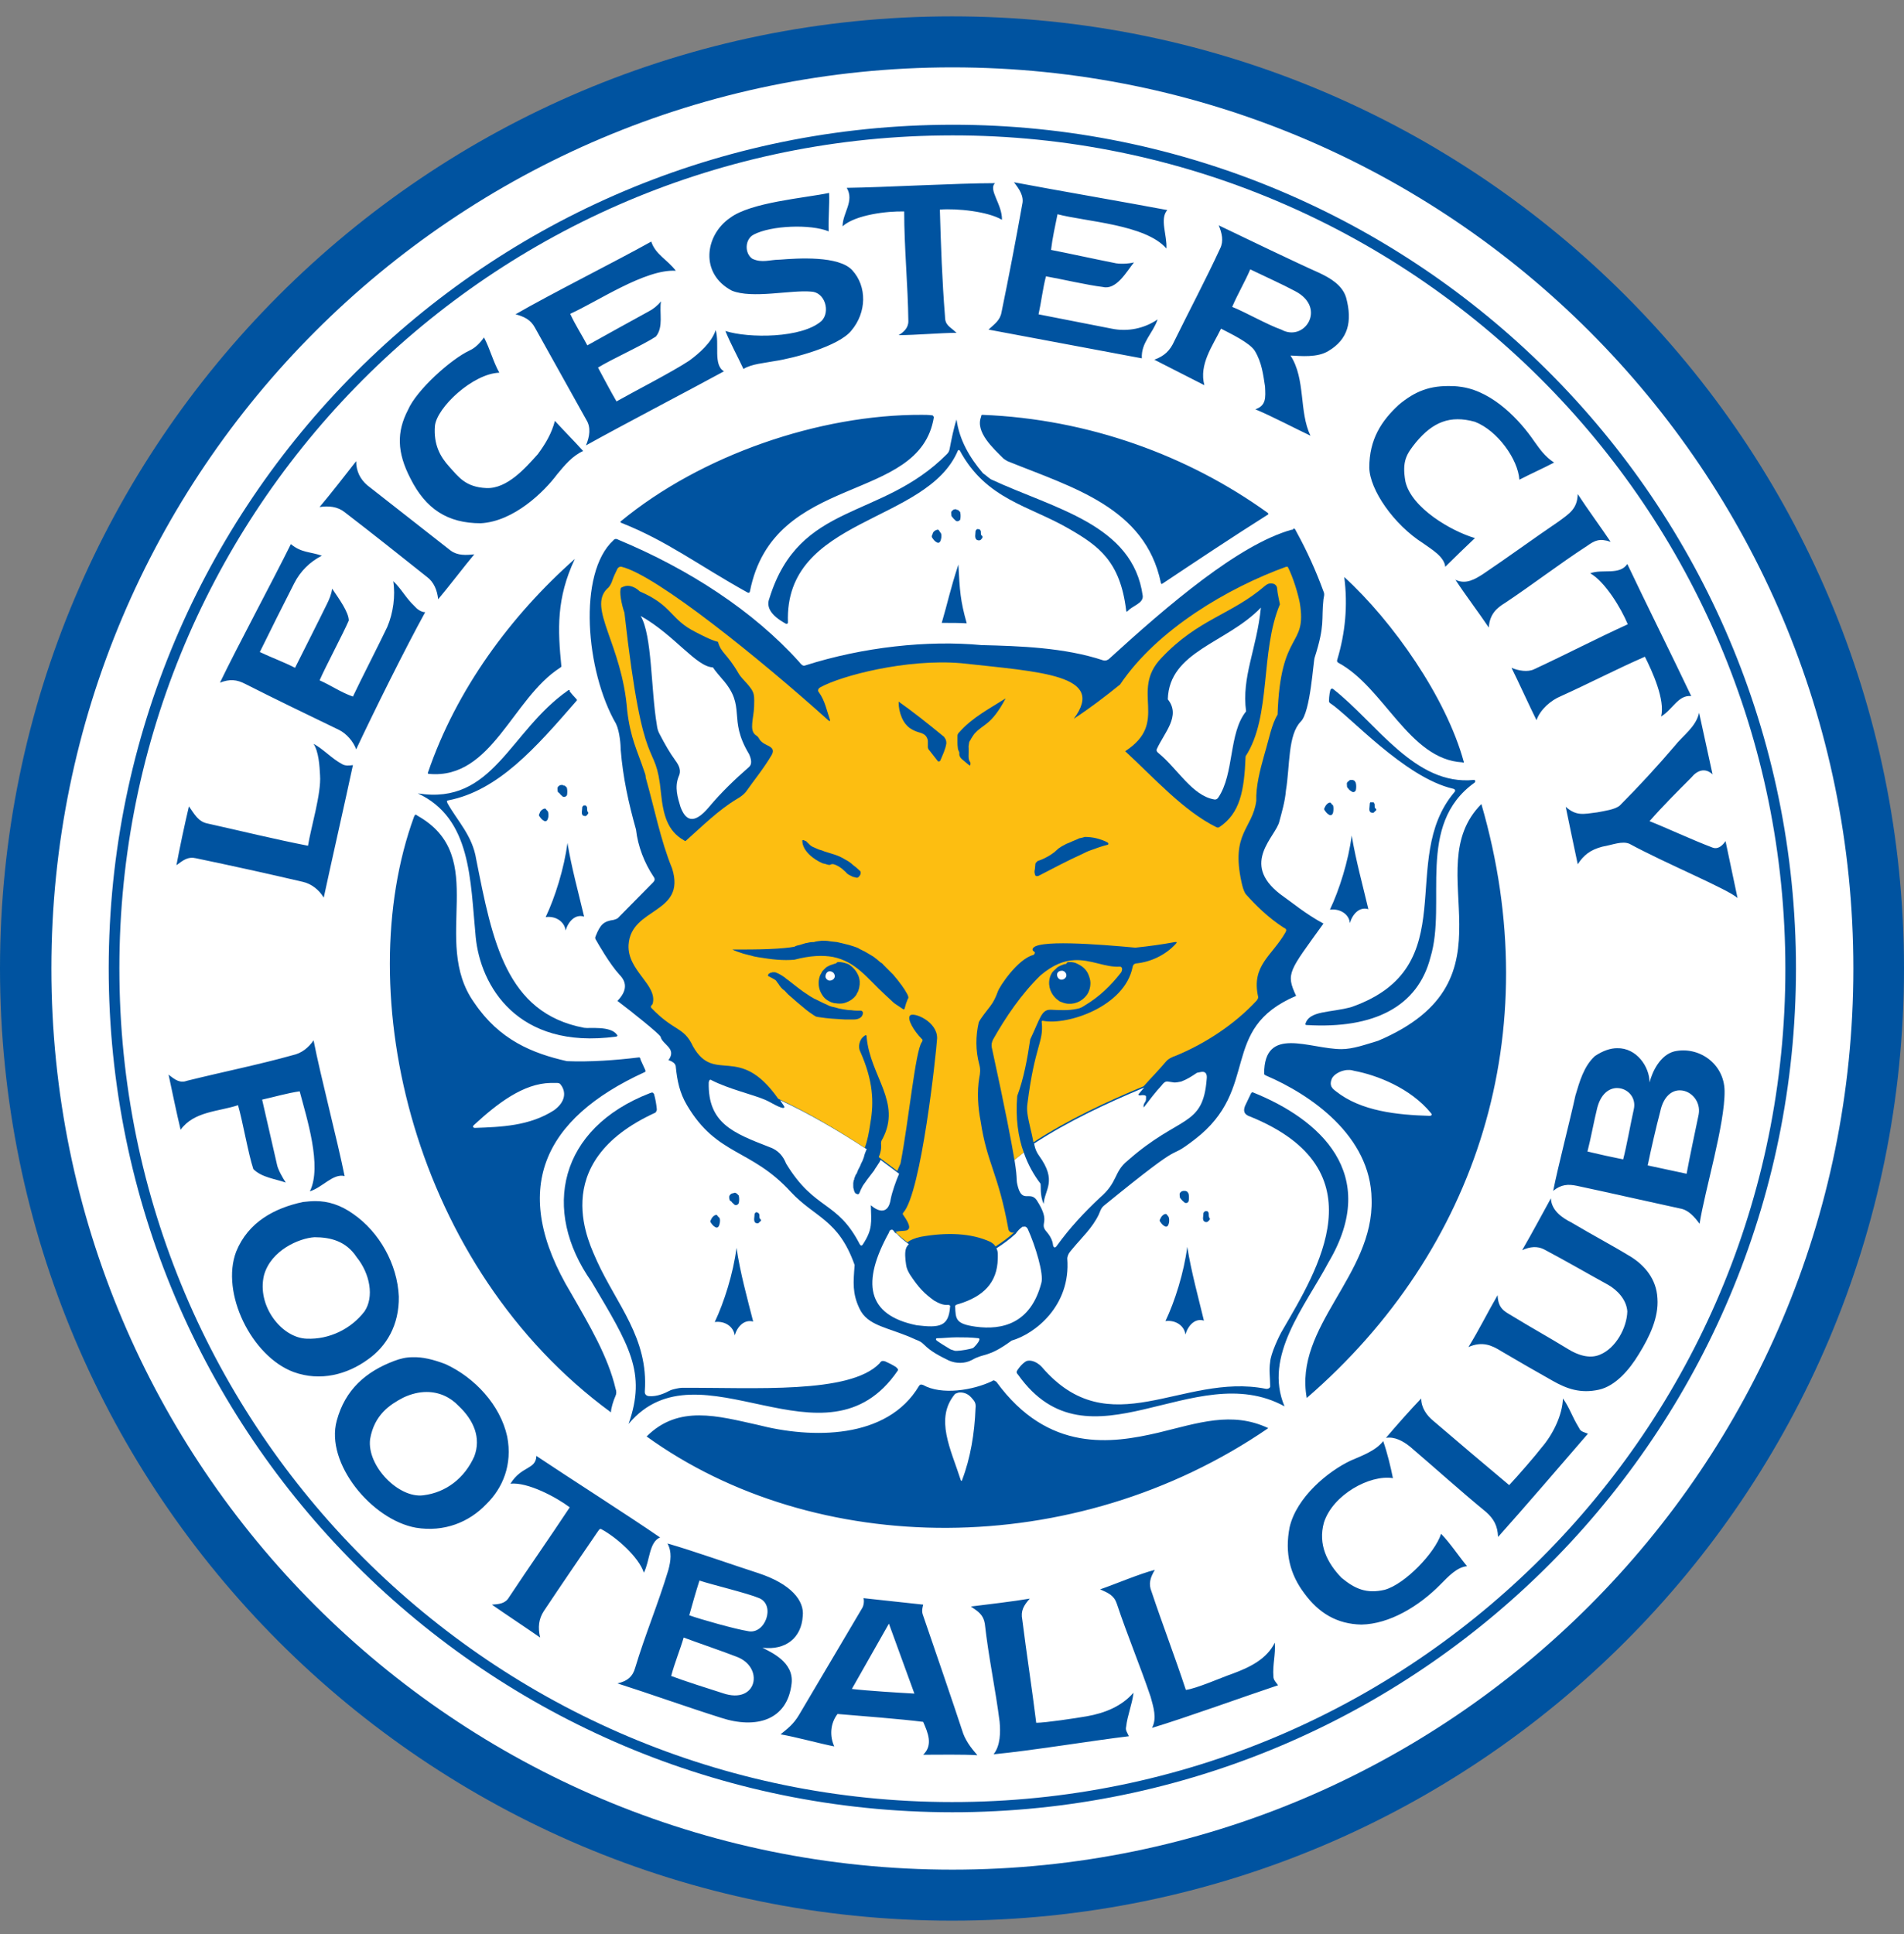
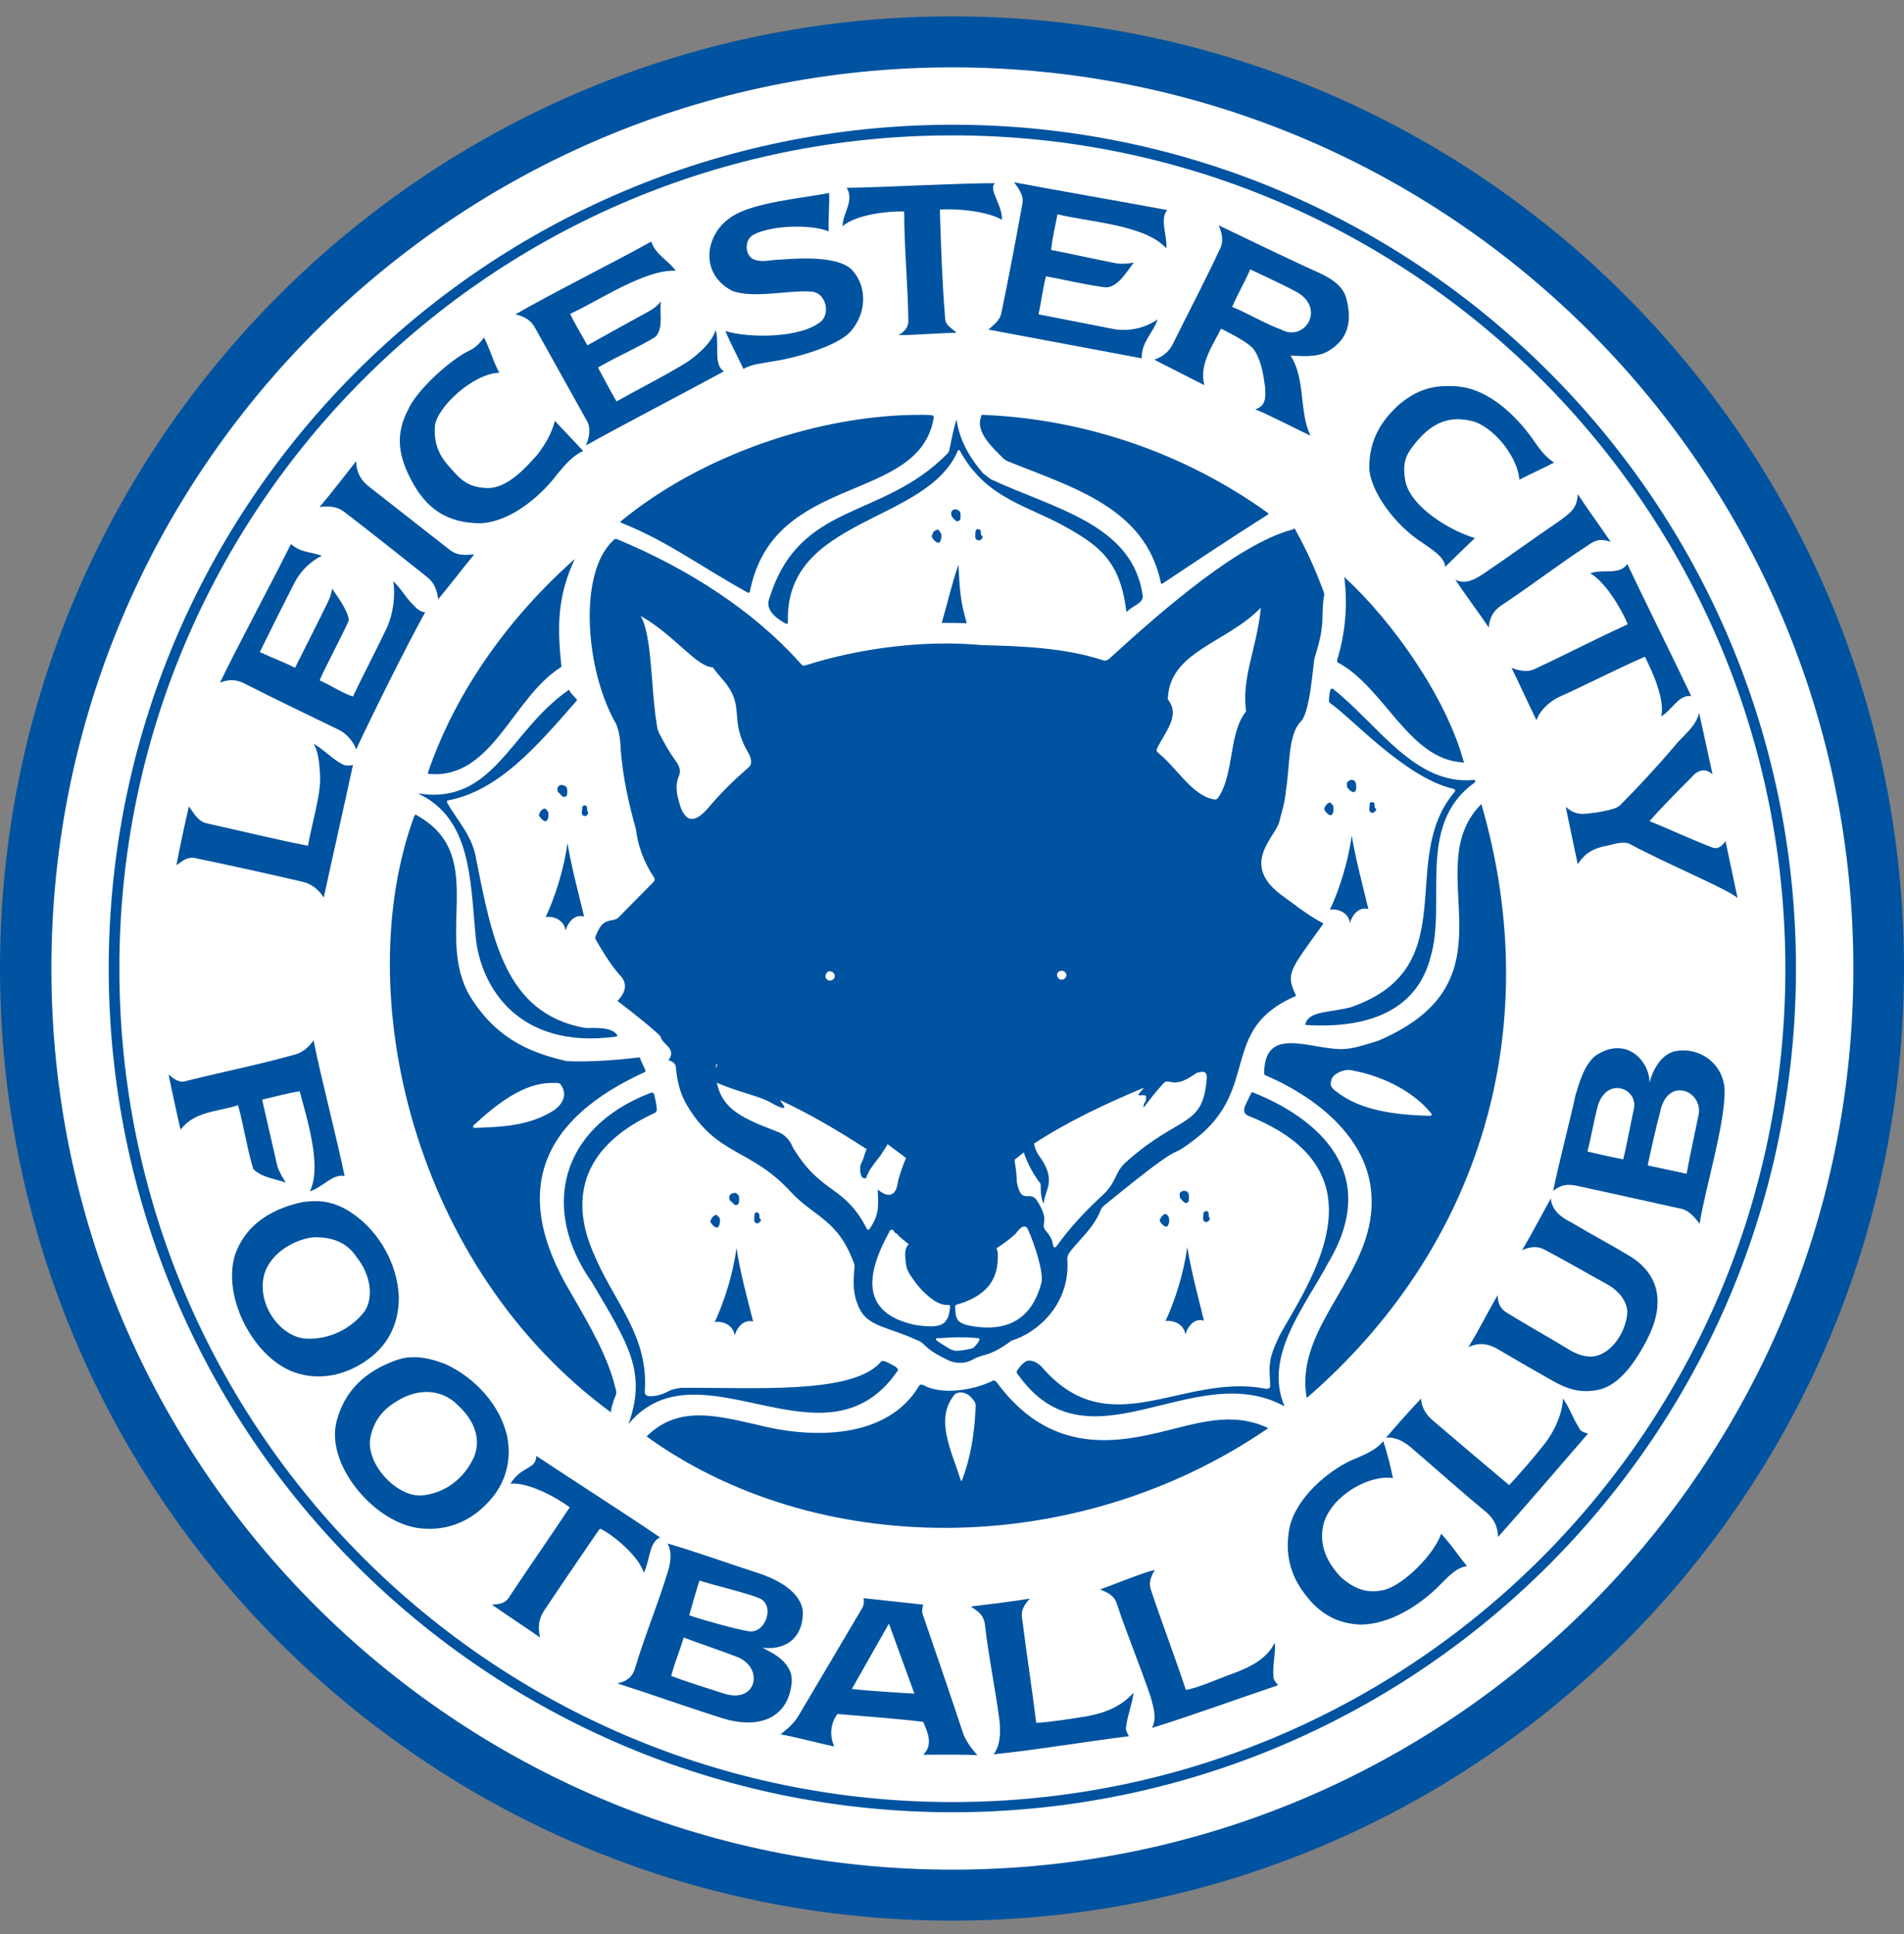
<svg xmlns="http://www.w3.org/2000/svg" width="64" height="65" fill="none" viewBox="0 0 64 65">
  <rect x="0" y="0" width="64" height="65" fill="#808080" stroke="none" />
  <path fill="#0053A0" d="M64 32.55c0 17.67-14.33 32-32 32s-32-14.33-32-32 14.33-32 32-32 32 14.33 32 32z" />
  <path fill="#fff" d="M62.298 32.55c0 16.723-13.562 30.286-30.285 30.286-16.724 0-30.286-13.563-30.286-30.286S15.289 2.264 32.013 2.264c16.723 0 30.285 13.563 30.285 30.286z" />
  <path fill="#0053A0" d="M4.015 32.908C3.813 17.446 16.192 4.74 31.655 4.553 47.116 4.35 59.822 16.745 60.01 32.207c.202 15.463-12.193 28.169-27.655 28.355-15.447.187-28.153-12.192-28.34-27.654zm27.64-28.713C16.004 4.397 3.47 17.244 3.656 32.908c.203 15.65 13.049 28.184 28.714 27.997 15.649-.202 28.183-13.049 27.997-28.713-.203-15.665-13.065-28.2-28.714-27.997z" />
  <path fill="#0053A0" d="M30.985 13.942c-3.442-.015-7.428 1.355-10.122 3.582-.015 0-.015.03.016.046 1.541.608 2.585 1.418 4.235 2.336.063.031.078.016.094-.031.794-4.033 5.714-2.912 6.182-5.855-.016-.015-.016-.062-.063-.062-.124-.016-.233-.016-.342-.016zm2.04 0c-.032 0-.047.016-.047.063-.203.513.405 1.058.747 1.401.031.031.094.062.14.093 2.196.888 4.625 1.558 5.154 4.08.016.047.016.063.063.031 1.167-.778 2.335-1.557 3.519-2.304.062-.031.03-.047 0-.078-2.663-1.915-6.01-3.146-9.577-3.286zm-13.703 4.843c-2.149 1.9-3.986 4.391-4.936 7.178-.016.031 0 .047.046.047 2.103.187 2.788-2.538 4.391-3.566.016-.015.047-.03.047-.046-.124-1.246-.171-2.29.452-3.613zm25.863.607c.125.966.032 1.884-.233 2.772-.016.047-.016.078.031.109 1.542.825 2.383 3.254 4.173 3.348.016.015.063.015.047-.016-.592-2.164-2.383-4.718-4.018-6.213zm4.61 7.63c-2.196 2.196 1.37 5.902-3.473 7.957-.42.125-.84.28-1.23.28-1.074 0-2.6-.81-2.6.826 0 .03.03.046.062.062 1.495.638 3.52 2.024 3.55 4.157.078 2.554-2.616 4.267-2.18 6.68 5.746-4.967 8.097-12.285 5.87-19.962zm-35.83.358c-.015 0-.03.032-.046.063-2.165 5.932-.032 15.15 6.617 20.024 0-.124.078-.39.156-.56.031-.063.031-.156 0-.234-.25-1.074-.887-2.149-1.495-3.208-2.102-3.488-.934-5.87 2.46-7.427.047-.016.047-.031.032-.078-.047-.109-.11-.233-.156-.343-.016-.03 0-.093-.078-.077-.763.093-1.62.155-2.398.124-1.168-.264-2.273-.716-3.114-1.962-1.495-2.086.56-4.905-1.915-6.29-.032-.032-.047-.032-.063-.032zm31.392 8.58c.062 0 .109.016.171.031.748.14 1.884.576 2.57 1.417.046.047.03.094-.047.094-1.09-.032-2.305-.156-3.146-.826-.124-.093-.233-.187-.14-.42.062-.14.265-.25.42-.28.063-.016.11-.016.172-.016zm-26.845.436h.187c.047 0 .109 0 .14.047.203.249.171.592-.218.872-.825.53-1.775.56-2.663.592-.03 0-.093-.032-.03-.094.793-.732 1.665-1.401 2.584-1.417zm14.886 9.997c-.015 0-.031 0-.031.015-.67.327-1.728.483-2.336.14-.078-.03-.109-.015-.14.032-1.074 1.806-3.612 1.775-5.419 1.308-1.339-.296-2.662-.685-3.737.389 5.653 4.08 14.357 4.204 20.897-.28-1.23-.577-2.351-.172-3.706.155-1.542.358-3.69.685-5.434-1.712-.032-.016-.063-.047-.094-.047zm-1.137.405h.047c.203.015.312.124.42.264.063.078.078.172.063.265-.031.84-.171 1.682-.452 2.414 0 .03-.03.046-.046 0-.327-1.028-.888-2.071-.187-2.897.078-.03.109-.046.155-.046zM34.083 6.126c.172.218.343.467.28.732-.217 1.214-.45 2.429-.7 3.643-.047.265-.234.39-.436.576 1.34.25 3.815.717 5.154.966-.031-.53.374-.841.53-1.308-.452.311-1.013.42-1.542.311-.545-.109-1.9-.373-2.46-.482.093-.421.14-.857.249-1.277.53.093 1.386.295 1.915.358.452.109.794-.514 1.043-.826-.171.047-.498.063-.67.016-.56-.109-1.556-.327-2.117-.436.047-.405.14-.81.218-1.199.95.25 2.959.343 3.66 1.152.03-.436-.234-.996.03-1.292-1.323-.25-3.846-.685-5.154-.934zm-.638.03c-1.277 0-3.706.141-4.983.157.265.451-.14.84-.14 1.292.436-.39 1.51-.514 2.071-.498 0 1.23.125 2.46.14 3.69 0 .234-.171.374-.327.467.56 0 1.433-.078 1.947-.078-.25-.233-.39-.249-.39-.576-.093-1.137-.14-2.444-.171-3.566.576-.046 1.62.063 2.087.343.015-.514-.468-1.012-.234-1.23zm-5.575.328c-.81.171-2.631.311-3.332.84-.84.577-1.027 1.87.063 2.445.685.28 1.977-.03 2.662.031.467.016.654.67.358.981-.654.592-2.46.592-3.238.343.186.452.404.84.607 1.277.265-.171.732-.203 1.043-.265.639-.093 2.165-.498 2.585-1.027.514-.608.53-1.48.031-2.025-.451-.498-1.837-.405-2.43-.358-.342 0-.606.125-.933-.031-.265-.187-.25-.654.046-.81.592-.311 1.916-.358 2.523-.109-.016-.451.031-.872.015-1.292zm13.096 1.09c.109.264.171.53.047.778-.483 1.044-1.028 2.071-1.542 3.115-.14.311-.327.498-.67.622.452.234 1.23.623 1.682.857-.187-.7.28-1.324.56-1.9.265.14.966.467 1.137.748.234.389.28.794.343 1.199.016.358.047.638-.327.763.53.218 1.355.653 1.853.887-.39-.81-.156-1.9-.67-2.694.343.016.904.078 1.277-.155.654-.39.81-.981.592-1.791-.125-.42-.53-.654-.888-.825-.84-.374-2.553-1.2-3.394-1.604zm-19.075.545c-1.168.654-3.41 1.775-4.562 2.444.296.078.514.187.654.452.576 1.028 1.152 2.071 1.728 3.099.156.249.11.56-.015.856 1.199-.67 3.44-1.837 4.64-2.491-.374-.218-.14-.919-.28-1.386-.125.405-.546.778-.888 1.028-.56.373-1.869 1.043-2.445 1.37-.218-.374-.42-.763-.622-1.137.451-.28 1.494-.747 1.946-1.043.265-.327.109-.794.171-1.184-.109.14-.265.265-.42.343-.483.265-1.557.856-2.056 1.137-.187-.358-.405-.685-.576-1.06.903-.404 2.523-1.51 3.55-1.447-.28-.374-.685-.545-.825-.981zm20.134.934c.451.218 1.105.514 1.51.732 1.075.56.312 1.728-.467 1.292-.452-.155-1.215-.591-1.65-.763.186-.436.42-.825.607-1.26zM16.27 11.342c-.125.171-.28.343-.483.436-.638.296-1.79 1.34-2.07 1.993-.39.747-.374 1.433.077 2.305.514 1.027 1.246 1.51 2.367 1.51 1.105-.062 2.118-1.043 2.57-1.65.248-.296.497-.608.871-.779-.311-.343-.638-.67-.95-1.012-.109.42-.311.763-.576 1.121-.405.451-1.027 1.168-1.728 1.137-.7-.031-.934-.374-1.246-.717-.311-.342-.53-.747-.483-1.37.063-.623 1.277-1.76 2.165-1.79-.203-.359-.312-.795-.514-1.184zm-4.298 4.157c-.327.421-.887 1.137-1.23 1.542.312-.047.607-.015.841.171.934.717 1.853 1.448 2.772 2.18.233.172.342.452.373.748.343-.405.888-1.121 1.215-1.51-.28.03-.56.046-.794-.125l-2.803-2.196c-.234-.202-.374-.467-.374-.81zm-2.195 2.788c-.592 1.199-1.807 3.457-2.383 4.656.327-.125.56-.11.857.046 1.043.53 2.086 1.028 3.145 1.542.25.124.483.39.576.654.576-1.23 1.65-3.395 2.32-4.61-.14 0-.28-.108-.373-.217-.28-.265-.42-.56-.701-.826.078.483 0 1.075-.202 1.542-.25.53-.904 1.806-1.153 2.336-.405-.14-.732-.374-1.12-.545.202-.467.778-1.542.98-2.009 0-.28-.327-.732-.56-1.074-.016.17-.094.358-.172.514-.249.513-.825 1.65-1.074 2.148-.358-.187-.825-.358-1.184-.53.25-.513.888-1.79 1.153-2.304.202-.404.53-.732.934-.934-.405-.14-.685-.093-1.043-.39zm.763 6.711c.171.265.202.732.218 1.059.046.607-.312 1.775-.405 2.367-1.121-.218-2.258-.499-3.38-.748-.31-.062-.435-.311-.622-.576-.124.514-.327 1.464-.42 1.978.233-.172.389-.296.654-.234 1.199.25 2.398.514 3.597.794.28.063.545.265.7.53.25-1.168.732-3.286.981-4.454-.124.016-.249.031-.358-.03-.374-.203-.623-.5-.965-.686zM10.54 34.964c-.171.249-.405.436-.7.498-1.106.311-2.274.545-3.536.856-.249.094-.404-.015-.638-.202.109.514.28 1.339.405 1.853.451-.623 1.277-.608 1.93-.825.156.529.343 1.635.515 2.148.28.28.731.327 1.09.452-.094-.14-.265-.436-.296-.607-.125-.561-.374-1.62-.499-2.18.42-.094.841-.218 1.262-.28.233.887.763 2.522.342 3.363.436-.14.779-.608 1.168-.514-.233-1.168-.81-3.364-1.043-4.563zm.062 5.403c-.14 0-.28.015-.42.03-.95.203-1.838.67-2.243 1.667-.529 1.386.514 3.52 1.931 4.048.903.328 1.807.078 2.492-.42.623-.436 1.059-1.152 1.043-2.118-.047-1.09-.654-2.164-1.526-2.771-.436-.312-.856-.436-1.277-.436zm-.031 1.214c.53 0 1.059.125 1.417.67.452.56.592 1.339.265 1.822-.452.591-1.184.95-1.947.918-.84-.03-1.681-1.105-1.432-2.133.233-.84 1.183-1.246 1.697-1.277zm3.286 4.033c-.203 0-.405.047-.608.125-.95.358-1.65.965-1.93 2.009-.39 1.432 1.183 3.332 2.662 3.596.95.156 1.79-.186 2.367-.794.545-.53.887-1.323.7-2.273-.233-1.059-1.09-1.978-2.07-2.43-.405-.155-.779-.248-1.121-.233zm.482 1.168c.42 0 .794.171 1.075.467.513.483.763 1.075.529 1.697-.327.732-.95 1.215-1.713 1.308-.825.11-1.9-.98-1.79-1.884.14-.825.67-1.167 1.12-1.401.265-.125.53-.187.78-.187zm3.69 2.149c-.015.467-.498.327-.871.934.576-.062 1.541.452 1.993.794-.67 1.012-1.37 2.009-2.04 3.021-.125.218-.343.234-.576.25.42.295 1.199.809 1.62 1.105-.079-.343-.048-.623.124-.888.591-.887 1.199-1.775 1.806-2.662.031-.032.062-.125.124-.094.499.265 1.262.934 1.433 1.464.203-.39.171-1.028.545-1.184-1.059-.731-3.114-2.04-4.158-2.74zm4.407 2.943c.156.28.11.592.031.887-.342 1.137-.778 2.165-1.12 3.301-.079.28-.25.437-.593.514 1.075.343 2.336.794 3.473 1.153 1.183.389 2.242.093 2.382-1.153.078-.716-.685-1.043-.98-1.199.778.094 1.307-.327 1.354-1.059.062-.529-.405-1.09-1.495-1.448-.778-.249-2.273-.778-3.052-.996zm16.381.887c-.498.125-1.339.483-1.837.654.28.125.467.203.56.483.358 1.074.779 2.071 1.137 3.13.093.343.218.716.047 1.043 1.136-.342 3.114-1.059 4.235-1.432-.062-.094-.156-.172-.156-.296-.03-.405.078-.732.047-1.137-.265.545-.825.825-1.417 1.043-.327.11-1.246.514-1.573.545-.358-1.09-.794-2.226-1.152-3.3-.109-.266-.047-.468.11-.733zm-15.306.359c.42.14 1.603.42 2.008.591.56.234.203 1.246-.389 1.106-.405-.063-1.573-.39-1.962-.53.109-.389.218-.778.343-1.167zm5.512.591c.031.078.015.25-.047.343l-2.118 3.581c-.186.312-.373.452-.622.654.482.078 1.323.312 1.806.405-.156-.343-.14-.763.109-1.09.747.062 2.149.171 2.88.265.156.358.343.778 0 1.105.499 0 1.355-.015 1.822.016-.218-.25-.42-.514-.514-.84-.218-.67-1.058-3.13-1.323-3.894-.047-.14.016-.311.016-.327l-2.01-.218zm5.59.016c-.545.093-1.464.202-1.978.265.25.17.42.28.468.576.124 1.12.358 2.195.498 3.3.03.343.03.795-.203 1.09 1.184-.108 3.364-.466 4.547-.606-.047-.11-.124-.203-.093-.312.046-.405.202-.747.249-1.152-.39.451-.95.685-1.573.794-.358.062-1.386.218-1.697.218-.14-1.137-.327-2.336-.467-3.457-.063-.311.047-.483.249-.716zm-4.734.84l.857 2.352c-.545-.031-1.573-.093-2.102-.156l1.245-2.195zm-6.898.468c.498.187 1.324.467 1.76.638.965.343.716 1.635-.452 1.23-.53-.17-1.23-.389-1.728-.576.109-.42.296-.872.42-1.292zM48.83 12.977c-.764-.031-1.262.171-1.807.623-.592.545-.997 1.168-.997 2.117.016.748.826 1.916 1.807 2.539.28.202.716.451.747.794.327-.327.67-.654.997-.966-.794-.233-2.134-1.012-2.336-1.9-.125-.7.047-.934.358-1.323.56-.67 1.137-.919 1.978-.685.763.296 1.448 1.261 1.494 1.946.39-.202.779-.373 1.168-.576-.311-.202-.467-.436-.67-.716-.466-.685-1.354-1.65-2.413-1.822-.093-.015-.218-.031-.327-.031zm4.203 3.628c-.015.498-.28.654-.638.919-.872.591-1.697 1.199-2.554 1.775-.249.156-.56.358-.918.187.28.436.84 1.183 1.12 1.604.032-.452.265-.654.546-.826.934-.622 1.822-1.308 2.756-1.915.264-.187.42-.265.794-.14-.28-.42-.825-1.168-1.106-1.604zm1.666 2.351c-.264.39-.84.156-1.245.312.498.28 1.043 1.183 1.261 1.713-1.121.513-2.04.996-3.145 1.51-.218.109-.545.047-.763-.047.233.467.607 1.293.84 1.76.125-.358.483-.67.826-.81.996-.451 1.822-.887 2.818-1.323.25.498.685 1.448.545 2.008.39-.233.576-.732 1.012-.685-.545-1.152-1.603-3.285-2.148-4.438zm2.414 4.999c-.109.482-.545.763-.825 1.12-.545.64-1.2 1.355-1.838 1.994-.155.14-.53.187-.763.233-.482.063-.7.125-1.058-.186.108.514.295 1.432.404 1.93.203-.311.42-.482.826-.591.358-.063.67-.203.918-.094 1.168.639 3.348 1.542 3.628 1.822l-.404-1.915c-.125.187-.28.28-.436.218-.701-.265-1.526-.654-2.118-.888.436-.498.934-.996 1.401-1.463.203-.25.468-.343.717-.11l-.452-2.07zM54.357 35.228c-.218 0-.467.078-.747.265-.374.343-.514.856-.654 1.323-.171.795-.592 2.414-.748 3.208.265-.218.499-.233.795-.171 1.167.249 2.32.514 3.472.763.28.047.483.28.654.514.171-1.106.856-3.348.84-4.47-.015-.918-.871-1.51-1.696-1.323-.468.125-.732.67-.826 1.043 0-.529-.436-1.167-1.09-1.152zm0 1.34c.343 0 .654.31.56.716-.093.404-.248 1.276-.357 1.681-.39-.078-.81-.171-1.2-.264.11-.42.219-1.028.328-1.464.124-.483.405-.67.67-.67zm2.134.077c.358.016.685.374.607.81-.11.53-.312 1.48-.405 1.993l-1.308-.28c.109-.53.28-1.277.42-1.806.11-.53.405-.732.686-.717zm-4.36 3.628c-.327.592-.623 1.153-.966 1.744.265-.124.514-.14.732-.03.763.404 1.401.778 2.165 1.198.295.171.607.483.638.888-.016.56-.39 1.23-.903 1.448-.374.171-.794 0-1.075-.172-.685-.42-1.23-.716-1.915-1.136-.233-.14-.452-.234-.467-.685-.327.56-.623 1.168-.981 1.744.467-.203.779-.063 1.105.14.608.358 1.122.654 1.729.996.467.265.934.436 1.557.296.545-.124 1.012-.654 1.34-1.199.357-.576.669-1.23.622-1.868-.031-.654-.436-1.106-.872-1.386-.716-.436-1.292-.732-2.024-1.168-.28-.14-.67-.39-.685-.81zM52.535 47c-.015.545-.326 1.199-.716 1.65-.202.265-.825.982-1.09 1.262-.872-.732-1.666-1.401-2.538-2.149-.233-.187-.42-.451-.42-.763-.358.374-.841.919-1.184 1.324.296-.047.576.109.81.296.856.731 1.682 1.479 2.554 2.195.264.233.389.467.404.84.795-.887 2.243-2.568 3.021-3.471-.109-.047-.249-.063-.295-.187-.25-.405-.312-.67-.546-.997zm-6.041 1.433c-.25.327-.732.498-1.09.654-.763.358-1.822 1.23-2.056 2.242-.17.872.016 1.588.499 2.227.482.654 1.09 1.027 1.915 1.043.934-.016 1.93-.607 2.663-1.355.249-.25.545-.576.887-.607-.296-.358-.545-.748-.872-1.09-.202.638-1.214 1.697-1.9 1.884-.607.14-.996-.031-1.448-.405-.482-.498-.794-1.121-.591-1.853.296-.934 1.541-1.62 2.32-1.495-.078-.389-.187-.84-.327-1.245z" />
  <path fill="#0053A0" d="M32.153 14.098c-.094.28-.172.67-.234.997-.015.077-.047.124-.093.17-2.212 2.228-4.952 1.574-5.964 4.844-.11.28.031.56.53.84.046.032.093.016.093-.03-.125-3.551 4.671-3.302 5.714-5.778.016-.03.047-.015.063 0 .887 1.65 2.335 1.853 3.674 2.632.997.576 1.713 1.09 1.916 2.725 0 .078.03.062.062.031.156-.171.514-.25.498-.498-.327-2.414-2.974-2.928-5.107-3.924-.094-.063-.171-.14-.265-.203-.451-.53-.794-1.12-.887-1.806zm-.047 3.02c-.031 0-.047 0-.062.017-.016.015-.047.03-.063.062-.015.015 0 .093 0 .14.016.031.032.047.047.062.031.047.062.063.109.11.062.03.125-.016.14-.047.016-.078.016-.172 0-.234 0-.031-.031-.047-.047-.062-.015-.032-.046-.032-.077-.032 0-.015-.016-.03-.047-.015zm.732.67s-.016 0-.016.016c-.015.016-.031.031-.031.047 0 .093-.047.233.047.296.046.015.093.03.14-.016.015-.031.047-.031.047-.093 0-.032-.032-.032-.047-.063-.016-.046 0-.109-.016-.14-.015-.015-.03-.047-.046-.047-.032 0-.063-.015-.078 0zm-1.34.016c-.062.016-.14.062-.155.156-.031.046-.031.093 0 .124.031.047.078.11.14.14.047.032.109.032.14-.077.031-.094.031-.218-.015-.25-.047-.062-.047-.108-.11-.093zm.717 1.168c-.28.856-.358 1.277-.56 1.962.373 0 .575 0 .84.015-.218-.778-.233-1.09-.28-1.977zM19.136 23.192c-.016 0-.031 0-.047.015-1.977 1.386-2.507 3.862-5.045 3.457 1.806.84 1.76 2.912 1.946 4.827.156 1.62 1.386 3.8 4.718 3.348.032 0 .063-.031.032-.062-.218-.312-.935-.203-1.106-.234-2.631-.498-3.083-2.927-3.628-5.668-.125-.794-.639-1.292-.966-1.884-.015-.062-.046-.078.032-.093 1.681-.327 2.943-1.776 4.297-3.333.031-.015.031-.062 0-.077-.078-.078-.14-.156-.218-.25 0-.046 0-.046-.015-.046zm-.265 3.192c-.031 0-.047 0-.062.015-.031.016-.047.031-.063.063-.015.015 0 .093 0 .14.016.03.047.046.063.062.03.047.062.062.109.11.062.03.124-.017.14-.048.015-.078.015-.17 0-.233 0-.031-.031-.047-.047-.063-.015-.03-.047-.03-.078-.03-.015-.016-.03-.032-.062-.016zm.763.685c-.016 0-.016 0-.031.015-.016.016-.031.032-.031.047 0 .094-.047.234.03.28.048.016.094.032.125-.015.016-.031.047-.031.047-.078 0-.031-.031-.031-.031-.062-.016-.047 0-.11-.016-.14-.015-.016-.03-.047-.046-.047h-.047zm-1.34.109c-.061.015-.14.078-.155.156-.031.046-.031.078 0 .109.031.046.078.109.14.14.047.03.11.03.14-.078.032-.093.016-.218-.015-.25-.062-.046-.047-.093-.11-.077zm.78 1.152c-.11.857-.421 1.838-.732 2.492.358-.047.638.17.67.451.093-.311.326-.56.622-.467-.187-.794-.42-1.635-.56-2.476zM21.892 36.723c-.016 0-.032.016-.047.016-3.052 1.183-3.66 3.924-1.962 6.337 1.277 2.149 1.853 3.052 1.245 4.78 2.383-2.849 6.618 1.76 9.047-1.79.031-.047-.015-.078-.062-.125-.125-.078-.25-.14-.358-.187-.093-.03-.14-.015-.187.063-.997 1.043-4.22.81-6.649.825-.078 0-.296.047-.373.078-.234.124-.468.218-.717.202-.062 0-.171-.03-.155-.171.124-1.775-.935-2.896-1.604-4.36-.203-.498-1.76-3.301 1.962-4.998.015-.032.046-.047.046-.11-.015-.17-.046-.342-.093-.513-.031-.047-.047-.063-.093-.047zm2.756 3.379c-.032 0-.047.016-.063.016-.015.015-.046.03-.062.062-.016.015-.016.093 0 .14 0 .031.047.047.062.062.031.047.063.063.11.11.062.03.124-.016.14-.063.015-.078.015-.171 0-.234 0-.03-.032-.03-.047-.062-.031-.031-.047-.031-.078-.047-.016 0-.031 0-.062.016zm.778.638c-.015 0-.015 0-.031.016s-.031.031-.031.047c0 .093-.047.233.031.296.047.015.093.03.125-.016.015-.031.062-.031.062-.078 0-.015-.031-.031-.047-.062-.015-.031 0-.11-.015-.14-.016-.016-.032-.047-.047-.047-.016 0-.031-.016-.047-.016zm-1.37.094c-.062.015-.125.078-.156.156-.031.046-.031.077 0 .109.031.046.078.109.14.14.047.03.11.03.14-.078.032-.094.032-.218-.015-.25-.062-.046-.047-.093-.11-.077zm.7 1.105c-.108.857-.42 1.838-.731 2.492.358-.047.638.171.67.451.093-.311.326-.545.622-.467-.202-.794-.436-1.635-.56-2.476zM42.103 36.708c-.016 0-.031.015-.047.03-.062.14-.14.28-.202.421-.063.156-.063.296.186.374 4.376 1.79 2.227 5.17 1.075 7.163-.125.202-.405.81-.42 1.074-.047.28 0 .53 0 .825 0 .063-.094.094-.156.078-2.803-.545-5.232 1.93-7.521-.732-.218-.233-.467-.249-.56-.171-.11.078-.172.156-.25.265-.047.062-.047.109.016.17 2.382 3.349 5.917-.606 8.953 1.06-.716-1.697.685-3.348 1.48-4.843 1.759-2.974-.296-4.811-2.554-5.714.015 0 .015 0 0 0zm-2.32 3.316c-.032 0-.047.016-.063.016-.015.015-.046.03-.062.062-.016.031 0 .094 0 .14.016.031.031.047.047.063.03.046.062.062.109.108.062.047.124 0 .14-.046.015-.078.015-.171 0-.234 0-.031-.031-.047-.031-.062-.016-.031-.047-.031-.078-.047h-.062zm.731.685c-.015 0-.015 0-.03.016-.016.015-.032.031-.032.047 0 .093-.047.233.031.28.047.031.094.031.14-.016.016-.03.047-.03.047-.078 0-.015-.031-.03-.031-.062-.016-.031 0-.109-.016-.14-.015-.016-.015-.047-.046-.047-.016 0-.031-.015-.063 0zm-1.354.094c-.063.015-.125.078-.156.156-.031.046-.031.077 0 .108.031.047.078.11.14.14.047.032.11.032.14-.077.032-.094.016-.218-.015-.25-.047-.046-.047-.093-.11-.077zm.747 1.105c-.109.857-.42 1.838-.732 2.492.358-.047.639.171.67.451.093-.311.327-.56.623-.467-.187-.778-.42-1.62-.56-2.476zM44.766 23.145c-.016 0-.016.015-.032.015-.03.032-.062.25-.062.39 0 .031 0 .046.031.078.623.389 2.507 2.507 4.142 2.88.078.016.078.078.047.11-1.947 2.288.374 5.87-3.457 7.224-.716.203-1.433.11-1.557.577 0 .015.016.03.031.03 2.305.14 3.753-.638 4.173-2.273.56-1.837-.498-4.453 1.48-5.87.046-.031.015-.11-.016-.094-1.993.203-3.27-1.915-4.75-3.067h-.03zm.638 3.067c-.031 0-.047.016-.062.032-.016.015-.047.03-.063.062-.015.015 0 .093 0 .14.016.031.031.047.047.062.031.047.062.063.109.094.062.046.125 0 .14-.047.016-.078.016-.171 0-.233 0-.032-.031-.047-.031-.063-.015-.03-.047-.03-.078-.047h-.062zm.67.748s-.016 0-.016.015c-.016.016-.016.032-.016.047 0 .094-.046.234.032.28.046.016.093.032.124-.015.016-.031.062-.031.062-.078 0-.031-.03-.031-.046-.062-.016-.047 0-.11-.016-.14-.016-.016-.016-.047-.047-.047-.03.015-.062 0-.078 0zm-1.386.015c-.063.016-.125.078-.156.156-.031.047-.031.078 0 .11.031.046.078.108.14.14.047.03.11.03.14-.079.016-.093.016-.218-.015-.249-.063-.03-.047-.093-.11-.078zm.747 1.106c-.109.856-.42 1.837-.732 2.491.358-.046.654.172.67.452.093-.311.327-.56.623-.467-.187-.794-.42-1.635-.561-2.476z" />
-   <path fill="#0053A0" d="M43.442 17.804h-.03c-1.776.498-4.158 2.538-6.12 4.329-.063.062-.14.078-.203.062-1.308-.436-2.834-.483-4.095-.514-1.806-.171-3.986.063-5.933.685-.077.032-.14-.046-.202-.124-1.542-1.713-3.706-3.114-6.057-4.095-.063-.031-.125-.063-.187.015-1.199 1.106-.934 4.391.093 6.166.125.265.156.717.156.872.078.95.265 1.791.514 2.679.062.56.28 1.12.592 1.588.062.078.03.14-.016.187-.405.405-.779.794-1.183 1.199-.032.03-.094.046-.14.062-.343.047-.452.156-.608.545-.03.062-.015.093.016.14.062.11.451.794.778 1.152.312.312.203.608-.062.888.498.374 1.386 1.09 1.448 1.199.063.28.56.39.265.794.078.016.125.047.187.094.046.046.062.093.062.14.047.451.125.856.374 1.277 1.012 1.712 2.149 1.448 3.488 2.911.81.872 1.604.92 2.148 2.46-.046.592-.077.95.156 1.449.28.623.997.638 1.9 1.059.124.046.187.077.28.17.234.235.514.375.826.53.249.11.545.11.778-.015.436-.25.53-.063 1.34-.654.762-.218 1.992-1.153 1.868-2.756 0-.047.015-.078.03-.125.032-.078.094-.14.157-.218.311-.374.654-.685.872-1.137.046-.109.077-.218.17-.295 3.037-2.476 1.963-1.386 3.053-2.227 2.242-1.713.778-3.706 3.41-4.827-.358-.763-.234-.825.919-2.43-.608-.326-1.044-.7-1.464-.996-1.34-1.043-.125-1.93-.016-2.445.078-.296.187-.654.218-1.027.14-.857.063-1.869.499-2.32.327-.312.42-2.025.467-2.15.358-1.12.218-1.26.296-1.961.015-.094.046-.172 0-.265-.25-.685-.545-1.34-.903-1.993-.032-.062-.047-.109-.094-.125-.031.047-.047.047-.047.047zm-1.059 2.616c-.14 1.401-.654 2.32-.498 3.488-.591.732-.39 2.087-.934 2.896-.031.047-.078.078-.14.063-.732-.125-1.23-1.028-1.853-1.542-.063-.047-.094-.093-.078-.14.25-.56.825-1.121.374-1.682.046-1.62 1.977-1.884 3.13-3.083zm-20.85.28c1.137.639 1.87 1.713 2.43 1.729.093.14.218.28.311.389.841.95.171 1.308.903 2.523.078.17.11.342 0 .436-.498.436-.934.856-1.339 1.339-.545.654-.81.42-.965 0-.094-.312-.203-.654-.063-1.012.094-.187.032-.359-.108-.545-.203-.28-.359-.561-.514-.857-.063-.109-.094-.202-.11-.342-.202-1.2-.155-3.006-.544-3.66zm14.14 11.928c.077-.016.155.047.17.124.016.078-.046.156-.14.172-.077.015-.155-.047-.17-.14-.016-.078.046-.156.14-.156zm-7.786.016c.078 0 .155.046.171.14.015.078-.047.155-.14.17-.078.017-.156-.046-.171-.124 0-.109.062-.186.14-.186zm12.535 3.378c.124 0 .155.11.14.234-.125 1.65-.904 1.199-2.663 2.756-.467.374-.311.716-.934 1.246-.514.482-.997.996-1.448 1.62-.078.108-.125 0-.125-.063-.016-.125-.093-.28-.202-.405-.296-.327.17-.28-.343-1.074-.218-.312-.467.093-.623-.42-.093-.328 0-.172-.124-.935l.311-.25c.14.406.343.764.56 1.044.032.047-.03.39.11.685.03-.483.467-.763-.156-1.62-.078-.108-.125-.217-.156-.357 0-.016 0-.031-.015-.047 1.167-.763 2.475-1.37 3.706-1.884-.063.078-.125.14-.187.218-.031.031.03.047.046.047.078-.016.11-.016.172 0 .046.015.03.062.03.093.016.14-.108.156-.077.311.202-.264.39-.513.607-.747.047-.062.11-.14.203-.125l.218.032c.078 0 .155-.016.233-.032.203-.077.343-.17.53-.295.093-.016.14-.032.187-.032zm-16.537.265s.015 0 .031.016c.576.296 1.386.482 1.79.654.219.093.437.249.608.28.062 0 .062-.031.031-.078-.047-.062-.093-.14-.124-.187.996.467 1.93 1.012 2.911 1.65 0 .016 0 .016-.015.032-.031.078-.063.156-.078.233-.016.047-.031.078-.047.125l-.047.093c-.015.047-.046.11-.062.14-.03.047-.062.125-.078.172 0 .015-.015.031-.03.047-.016.03-.032.062-.047.109-.016.03-.016.046-.016.062s0 .016-.016.031c0 .031-.015.062-.015.094v.093c0 .031 0 .078.015.109.016.093.047.14.078.156.016 0 .031 0 .031.015.016 0 .063.016.078-.03.016-.032.031-.063.047-.11l.047-.093c.03-.063.078-.125.124-.187.016-.016.016-.031.031-.047.078-.109.172-.218.25-.327.015-.015.015-.015.015-.031l.094-.14c.015-.016.015-.031.03-.047.032-.047.063-.093.078-.14l.623.467c-.109.25-.233.607-.28.84-.078.546-.42.437-.67.219.016.576.063.81-.264 1.308-.047.078-.078.047-.11 0-.762-1.48-1.51-1.121-2.475-2.71-.093-.233-.25-.451-.576-.56-1.2-.467-2.056-.794-2.024-2.164.015-.078.03-.094.062-.094zm10.557 4.936c.047 0 .094.047.11.094.248.545.544 1.51.45 1.806-.357 1.355-1.307 1.588-2.21 1.464-.67-.094-.67-.25-.686-.686 0-.046.063-.062.125-.077.81-.25 1.292-.701 1.308-1.526 0-.11.016-.234-.047-.343.218-.14.436-.296.639-.483l.015-.015c.063-.094.14-.172.234-.234.031.016.047 0 .062 0zm-4.484.11c.03-.016.046 0 .078.03.015.016.046.094.108.094.11.14.265.249.405.358-.046.047-.078.093-.093.14-.047.125-.031.343 0 .545.015.125.062.218.125.327.295.452.498.654.825.888.14.077.28.155.467.14.047 0 .078.03.062.062-.046.67-.358.716-1.12.623-1.698-.343-1.854-1.448-.935-3.114.015-.063.047-.094.078-.094zm2.195 3.612c.234 0 .483 0 .732.03.031 0 .047.032.031.063-.03.094-.14.203-.187.25-.03.03-.078.03-.124.046-.187.047-.467.078-.514.062l-.14-.046c-.156-.094-.312-.187-.467-.296-.032-.031-.032-.063 0-.078.218 0 .436-.031.67-.031z" />
-   <path fill="#FDBE11" d="M43.255 19.05h-.03c-1.932.7-4.33 2.102-5.575 3.955-.499.405-1.012.794-1.557 1.152 1.105-1.48-1.106-1.573-3.784-1.868-1.838-.156-4.033.42-4.734.81-.062.03-.109.108-.047.17.203.28.265.623.374.935.016.031-.015.031-.047.015-2.32-2.086-5.792-4.889-6.96-5.17-.062-.015-.109.016-.14.063-.078.171-.11.218-.171.39-.047.155-.125.248-.172.28-.67.654.499 1.868.67 4.095.109.934.342 1.355.56 2.009.032.093.063.155.063.249.296 1.043.498 2.102.887 3.052.483 1.541-1.386 1.292-1.463 2.569-.047.872.98 1.339.81 1.977-.016.047-.094.078-.047.14.778.81 1.09.623 1.401 1.293.732 1.292 1.541-.125 2.865 1.76.997.467 1.93 1.012 2.912 1.65.078-.218.14-.498.187-.84.124-.701.093-1.418-.343-2.399-.078-.14-.03-.389.11-.498.077-.062.108-.078.108.031.125 1.308 1.184 2.18.53 3.41-.031.047-.047.078-.047.156.016.171-.016.311-.078.452l.623.467c.047-.11.078-.187.109-.25.28-1.448.498-3.783.716-4.08.016-.03.047-.077 0-.108-.249-.25-.514-.67-.39-.794.141-.11.92.218.904.778-.031.498-.53 5.185-1.137 5.855-.03.031-.015.062 0 .078.265.374.218.467.125.514-.093.03-.265.015-.343.046h-.046c.109.14.264.25.405.359.093-.078.233-.14.451-.187.872-.156 1.697-.125 2.336.171.078.047.14.093.171.156.218-.14.436-.296.638-.483-.062.047-.186 0-.202-.093-.343-1.9-.716-2.196-.934-3.629-.094-.482-.125-.996-.047-1.463.031-.156.047-.28 0-.452-.125-.467-.125-.95-.016-1.417.078-.156.25-.358.39-.545.109-.14.187-.311.249-.483.062-.186.67-1.09 1.183-1.23.047-.015.047-.03.063-.077 0-.047-.078-.047-.078-.11.015-.358 2.273-.17 3.456-.062.452-.046.904-.109 1.324-.187.078-.015.078.016.031.063-.358.389-.856.607-1.323.654-.094.015-.11.062-.125.124-.265 1.324-2.18 1.962-3.005 1.806-.047-.015-.063.032-.047.063.062.67-.233.747-.483 2.725-.015.109-.015.202 0 .327.047.327.14.623.203.965 1.168-.763 2.476-1.37 3.706-1.884.249-.28.498-.53.747-.825.078-.094.203-.156.343-.203.98-.404 1.977-1.058 2.71-1.853.015-.03.061-.078.046-.124-.234-1.059.467-1.37.919-2.165.062-.109 0-.124-.078-.17-.483-.312-.919-.733-1.262-1.122-.077-.124-.109-.265-.14-.405-.358-1.65.374-1.775.499-2.725-.016-.483.124-1.027.264-1.526.172-.576.25-1.043.452-1.37.093-2.88.996-2.227.747-3.753-.062-.311-.218-.856-.42-1.245.031.046.015.03-.016.03zm-.56.56h.046c.11 0 .187.078.187.172.016.186.063.358.094.529-.67 1.588-.28 3.768-1.153 5.107-.046 1.168-.186 1.916-.887 2.383-.031.015-.062.015-.094 0-1.105-.545-2.102-1.666-3.067-2.554 1.51-.98.14-2.009 1.215-3.13 1.245-1.323 2.35-1.448 3.487-2.429.078-.062.125-.078.172-.078zm-21.598.078c.14 0 .296.078.405.187 1.121.483 1.012.934 1.884 1.37.187.094.499.265.748.327.109.39.296.374.7 1.075.094.171.452.451.499.685.031.14.015.28.015.42-.015.39-.17.779.047.95.171.093.062.187.39.343.17.077.248.155.155.327-.265.451-.576.825-.872 1.245-.078.094-.187.172-.296.234-.623.374-1.152.903-1.713 1.401-.03.032-.046 0-.077-.015-.545-.312-.686-.841-.763-1.573-.187-1.946-.577-.265-1.23-6.073-.094-.264-.187-.732-.11-.84.063-.032.14-.063.218-.063zm12.706 3.784c-.498.934-.747.84-1.058 1.199-.016.031-.047.062-.063.093-.015.032-.046.063-.062.11-.031.03-.047.077-.047.108 0 .032-.015.063-.015.094.015.296-.031.42.047.53 0 0 .015.015.015.03v.032c0 .015 0 .046-.015.062-.063-.031-.14-.11-.218-.172-.063-.046-.11-.093-.125-.14 0-.015-.016-.03-.016-.046v-.063c0-.062-.03-.062-.046-.14 0-.03-.016-.093-.016-.202v-.203c0-.046 0-.078.016-.093 0-.016.015-.016.015-.031l.031-.031c.436-.499 1.044-.81 1.557-1.137zm-3.596.109c.467.327.996.747 1.526 1.183.015.016.015.032.03.047.032.047.047.093.047.171-.03.203-.124.39-.202.576 0 .016-.016.016-.016.016l-.015.016h-.047c-.093-.125-.187-.234-.28-.358-.031-.032-.062-.078-.062-.125v-.203c0-.062-.032-.108-.047-.14-.047-.078-.14-.124-.265-.155-.109-.032-.202-.078-.296-.14-.124-.094-.202-.203-.264-.343-.078-.187-.11-.343-.11-.545zm6.26 4.547c.124 0 .264.015.389.046.124.032.264.078.373.14.031.016.047.063 0 .078-.187.047-.373.11-.576.187-.093.031-.187.078-.28.125-.483.218-.981.483-1.464.732-.047.015-.093.015-.109-.016 0-.015-.015-.015-.015-.047-.016-.046-.016-.108 0-.155 0-.047.015-.11.015-.156 0-.078.047-.078.078-.125.093-.03.171-.062.233-.093.187-.093.265-.156.328-.202.046-.047.093-.078.14-.125.062-.047.14-.093.264-.156.078-.03.156-.062.218-.093.078-.031.156-.062.218-.094.078-.015.14-.03.187-.046zm-9.484.109h.032c.03.015.062.03.077.03l.047.048c.062.046.078.109.234.17.03.017.078.032.14.063.046.016.124.031.187.063.187.062.311.093.436.14.124.046.233.109.389.202.047.031.109.078.156.125.062.046.124.093.186.155.032.032.063.047.063.078v.047c0 .015-.016.031-.016.047-.015.03-.047.062-.062.078-.016 0-.016.015-.031.015h-.031c-.047-.015-.078-.015-.125-.031l-.093-.047c-.031-.015-.063-.031-.078-.047-.031-.015-.047-.046-.063-.062-.046-.046-.093-.078-.14-.124-.03-.016-.062-.047-.093-.063-.031-.015-.078-.046-.125-.062-.046-.015-.078-.031-.124-.015-.016 0-.031 0-.031.015-.047.016-.094 0-.14-.015-.032-.016-.078-.016-.125-.032-.296-.124-.685-.42-.685-.763 0 0 0-.015.015-.015-.015 0-.015 0 0 0zm.639 3.379c.078 0 .171 0 .249.015.078.016.171.016.265.031.062.016.14.032.202.047.016 0 .047.016.062.016.047.015.078.015.125.03.047.016.109.032.156.048.078.03.155.046.218.093l.186.093c.063.032.125.078.187.11.047.03.11.062.156.108.031.016.047.032.062.047.032.031.078.062.11.094.015 0 .015.015.03.015l.016.016c.016.015.031.015.031.03l.14.141.187.187.016.015c.047.063.109.125.155.187.032.047.063.078.094.125.031.031.047.062.078.109.062.078.109.171.155.249.016.031.032.078.032.109 0 .016 0 .016-.016.031-.047.11-.078.203-.109.327 0 .016-.015.031-.031.031h-.016c-.077-.047-.155-.109-.233-.156-.078-.046-.14-.108-.203-.17-.062-.063-.124-.11-.186-.172-.577-.53-.966-1.106-1.744-1.261-.343-.063-.763-.047-1.293.093-.171.016-.374.016-.576 0-.203-.015-.405-.047-.607-.078-.094-.015-.187-.03-.28-.062-.094-.016-.172-.047-.25-.062-.155-.047-.28-.094-.373-.14.404 0 .84 0 1.23-.016.389-.016.7-.047.856-.078.047-.031.11-.047.187-.062.062-.016.14-.047.202-.062h.016c.062-.016.14-.032.218-.032h.031c.078-.03.171-.03.265-.046zm8.486.654c-.342.015-.716.155-1.137.514-.638.622-1.167 1.401-1.588 2.148-.047.094-.062.172-.047.265.468 2.149.67 3.223.763 3.784l.312-.25c-.187-.513-.28-1.151-.218-1.899.218-.576.342-1.261.436-1.9.342-.716.373-1.012.7-.996.296.015.592.031.873-.031.108-.016.186-.063.28-.125.467-.28.856-.654 1.183-1.074.047-.047.063-.14.047-.172-.016-.03-.031-.046-.078-.046-.483.03-.965-.25-1.526-.218zm-.156.062c.094 0 .187.016.265.062.171.078.312.203.374.374.03.078.062.171.062.265 0 .093-.015.187-.047.264-.03.094-.093.172-.155.234-.187.187-.483.265-.748.156-.047-.016-.093-.031-.124-.063-.047-.03-.078-.062-.11-.093-.186-.187-.264-.483-.155-.747l.047-.094.015-.015c.016-.016.016-.032.031-.032.016-.03.047-.046.063-.062l.015-.015c.031-.032.063-.063.094-.078l.093-.047h.016c.015 0 .015-.016.03-.016.032-.015.079-.03.125-.03.016-.063.063-.063.11-.063zm-7.77 0c.094 0 .172.016.265.047.047.015.094.03.125.062.046.031.078.062.109.093.03.032.062.063.093.11.047.077.093.155.11.249.03.124.015.264-.032.404-.016.047-.047.078-.062.125-.094.156-.265.25-.436.296-.094.015-.172.015-.265 0-.047 0-.093-.016-.14-.031-.047-.016-.094-.047-.125-.063-.078-.046-.14-.109-.187-.187-.124-.186-.155-.42-.078-.638.016-.047.047-.078.063-.124.015-.032.047-.063.078-.094l.015-.015c.031-.032.063-.063.094-.078l.093-.047c.031-.016.062-.016.093-.031.032-.016.063-.016.094-.031h.016c.015-.031.046-.047.077-.047zm-2.21.343h.061c.032 0 .063.015.094.03.031.016.078.032.125.063.046.031.077.047.14.093l.015.016c.047.031.078.062.125.093.046.032.093.078.14.11.093.077.202.155.327.248.062.047.125.078.187.125.047.031.093.062.155.093.016.016.047.032.063.032l.187.093c.062.031.124.062.202.093.016.016.047.016.062.032.063.03.14.046.218.062.094.031.172.047.265.062.093.016.187.031.28.031.094.016.203.016.312.016.015 0 .03 0 .047.016.015.015.015.015.03.046 0 .171-.155.234-.31.234H28.4c-.295-.016-.576-.031-.872-.078-.03 0-.062-.016-.093-.016-.031-.015-.047-.03-.078-.046-.093-.063-.187-.125-.28-.203l-.28-.233c-.094-.078-.172-.156-.25-.218-.078-.063-.124-.125-.17-.172-.048-.03-.079-.062-.11-.093s-.047-.062-.062-.078c-.031-.047-.047-.078-.078-.109-.016-.015-.016-.031-.031-.047-.031-.046-.11-.077-.25-.155-.015 0-.03-.016-.03-.031v-.016s.015-.016.015-.031c.016-.016.031-.016.047-.031.015-.016.031-.016.046-.016.016 0 .032-.015.047-.015z" />
+   <path fill="#0053A0" d="M43.442 17.804h-.03c-1.776.498-4.158 2.538-6.12 4.329-.063.062-.14.078-.203.062-1.308-.436-2.834-.483-4.095-.514-1.806-.171-3.986.063-5.933.685-.077.032-.14-.046-.202-.124-1.542-1.713-3.706-3.114-6.057-4.095-.063-.031-.125-.063-.187.015-1.199 1.106-.934 4.391.093 6.166.125.265.156.717.156.872.078.95.265 1.791.514 2.679.062.56.28 1.12.592 1.588.062.078.03.14-.016.187-.405.405-.779.794-1.183 1.199-.032.03-.094.046-.14.062-.343.047-.452.156-.608.545-.03.062-.015.093.016.14.062.11.451.794.778 1.152.312.312.203.608-.062.888.498.374 1.386 1.09 1.448 1.199.063.28.56.39.265.794.078.016.125.047.187.094.046.046.062.093.062.14.047.451.125.856.374 1.277 1.012 1.712 2.149 1.448 3.488 2.911.81.872 1.604.92 2.148 2.46-.046.592-.077.95.156 1.449.28.623.997.638 1.9 1.059.124.046.187.077.28.17.234.235.514.375.826.53.249.11.545.11.778-.015.436-.25.53-.063 1.34-.654.762-.218 1.992-1.153 1.868-2.756 0-.047.015-.078.03-.125.032-.078.094-.14.157-.218.311-.374.654-.685.872-1.137.046-.109.077-.218.17-.295 3.037-2.476 1.963-1.386 3.053-2.227 2.242-1.713.778-3.706 3.41-4.827-.358-.763-.234-.825.919-2.43-.608-.326-1.044-.7-1.464-.996-1.34-1.043-.125-1.93-.016-2.445.078-.296.187-.654.218-1.027.14-.857.063-1.869.499-2.32.327-.312.42-2.025.467-2.15.358-1.12.218-1.26.296-1.961.015-.094.046-.172 0-.265-.25-.685-.545-1.34-.903-1.993-.032-.062-.047-.109-.094-.125-.031.047-.047.047-.047.047zm-1.059 2.616c-.14 1.401-.654 2.32-.498 3.488-.591.732-.39 2.087-.934 2.896-.031.047-.078.078-.14.063-.732-.125-1.23-1.028-1.853-1.542-.063-.047-.094-.093-.078-.14.25-.56.825-1.121.374-1.682.046-1.62 1.977-1.884 3.13-3.083zm-20.85.28c1.137.639 1.87 1.713 2.43 1.729.093.14.218.28.311.389.841.95.171 1.308.903 2.523.078.17.11.342 0 .436-.498.436-.934.856-1.339 1.339-.545.654-.81.42-.965 0-.094-.312-.203-.654-.063-1.012.094-.187.032-.359-.108-.545-.203-.28-.359-.561-.514-.857-.063-.109-.094-.202-.11-.342-.202-1.2-.155-3.006-.544-3.66zm14.14 11.928c.077-.016.155.047.17.124.016.078-.046.156-.14.172-.077.015-.155-.047-.17-.14-.016-.078.046-.156.14-.156zm-7.786.016c.078 0 .155.046.171.14.015.078-.047.155-.14.17-.078.017-.156-.046-.171-.124 0-.109.062-.186.14-.186zm12.535 3.378c.124 0 .155.11.14.234-.125 1.65-.904 1.199-2.663 2.756-.467.374-.311.716-.934 1.246-.514.482-.997.996-1.448 1.62-.078.108-.125 0-.125-.063-.016-.125-.093-.28-.202-.405-.296-.327.17-.28-.343-1.074-.218-.312-.467.093-.623-.42-.093-.328 0-.172-.124-.935l.311-.25c.14.406.343.764.56 1.044.032.047-.03.39.11.685.03-.483.467-.763-.156-1.62-.078-.108-.125-.217-.156-.357 0-.016 0-.031-.015-.047 1.167-.763 2.475-1.37 3.706-1.884-.063.078-.125.14-.187.218-.031.031.03.047.046.047.078-.016.11-.016.172 0 .046.015.03.062.03.093.016.14-.108.156-.077.311.202-.264.39-.513.607-.747.047-.062.11-.14.203-.125l.218.032c.078 0 .155-.016.233-.032.203-.077.343-.17.53-.295.093-.016.14-.032.187-.032zm-16.537.265s.015 0 .031.016c.576.296 1.386.482 1.79.654.219.093.437.249.608.28.062 0 .062-.031.031-.078-.047-.062-.093-.14-.124-.187.996.467 1.93 1.012 2.911 1.65 0 .016 0 .016-.015.032-.031.078-.063.156-.078.233-.016.047-.031.078-.047.125l-.047.093s0 .016-.016.031c0 .031-.015.062-.015.094v.093c0 .031 0 .078.015.109.016.093.047.14.078.156.016 0 .031 0 .031.015.016 0 .063.016.078-.03.016-.032.031-.063.047-.11l.047-.093c.03-.063.078-.125.124-.187.016-.016.016-.031.031-.047.078-.109.172-.218.25-.327.015-.015.015-.015.015-.031l.094-.14c.015-.016.015-.031.03-.047.032-.047.063-.093.078-.14l.623.467c-.109.25-.233.607-.28.84-.078.546-.42.437-.67.219.016.576.063.81-.264 1.308-.047.078-.078.047-.11 0-.762-1.48-1.51-1.121-2.475-2.71-.093-.233-.25-.451-.576-.56-1.2-.467-2.056-.794-2.024-2.164.015-.078.03-.094.062-.094zm10.557 4.936c.047 0 .094.047.11.094.248.545.544 1.51.45 1.806-.357 1.355-1.307 1.588-2.21 1.464-.67-.094-.67-.25-.686-.686 0-.046.063-.062.125-.077.81-.25 1.292-.701 1.308-1.526 0-.11.016-.234-.047-.343.218-.14.436-.296.639-.483l.015-.015c.063-.094.14-.172.234-.234.031.016.047 0 .062 0zm-4.484.11c.03-.016.046 0 .078.03.015.016.046.094.108.094.11.14.265.249.405.358-.046.047-.078.093-.093.14-.047.125-.031.343 0 .545.015.125.062.218.125.327.295.452.498.654.825.888.14.077.28.155.467.14.047 0 .078.03.062.062-.046.67-.358.716-1.12.623-1.698-.343-1.854-1.448-.935-3.114.015-.063.047-.094.078-.094zm2.195 3.612c.234 0 .483 0 .732.03.031 0 .047.032.031.063-.03.094-.14.203-.187.25-.03.03-.078.03-.124.046-.187.047-.467.078-.514.062l-.14-.046c-.156-.094-.312-.187-.467-.296-.032-.031-.032-.063 0-.078.218 0 .436-.031.67-.031z" />
</svg>